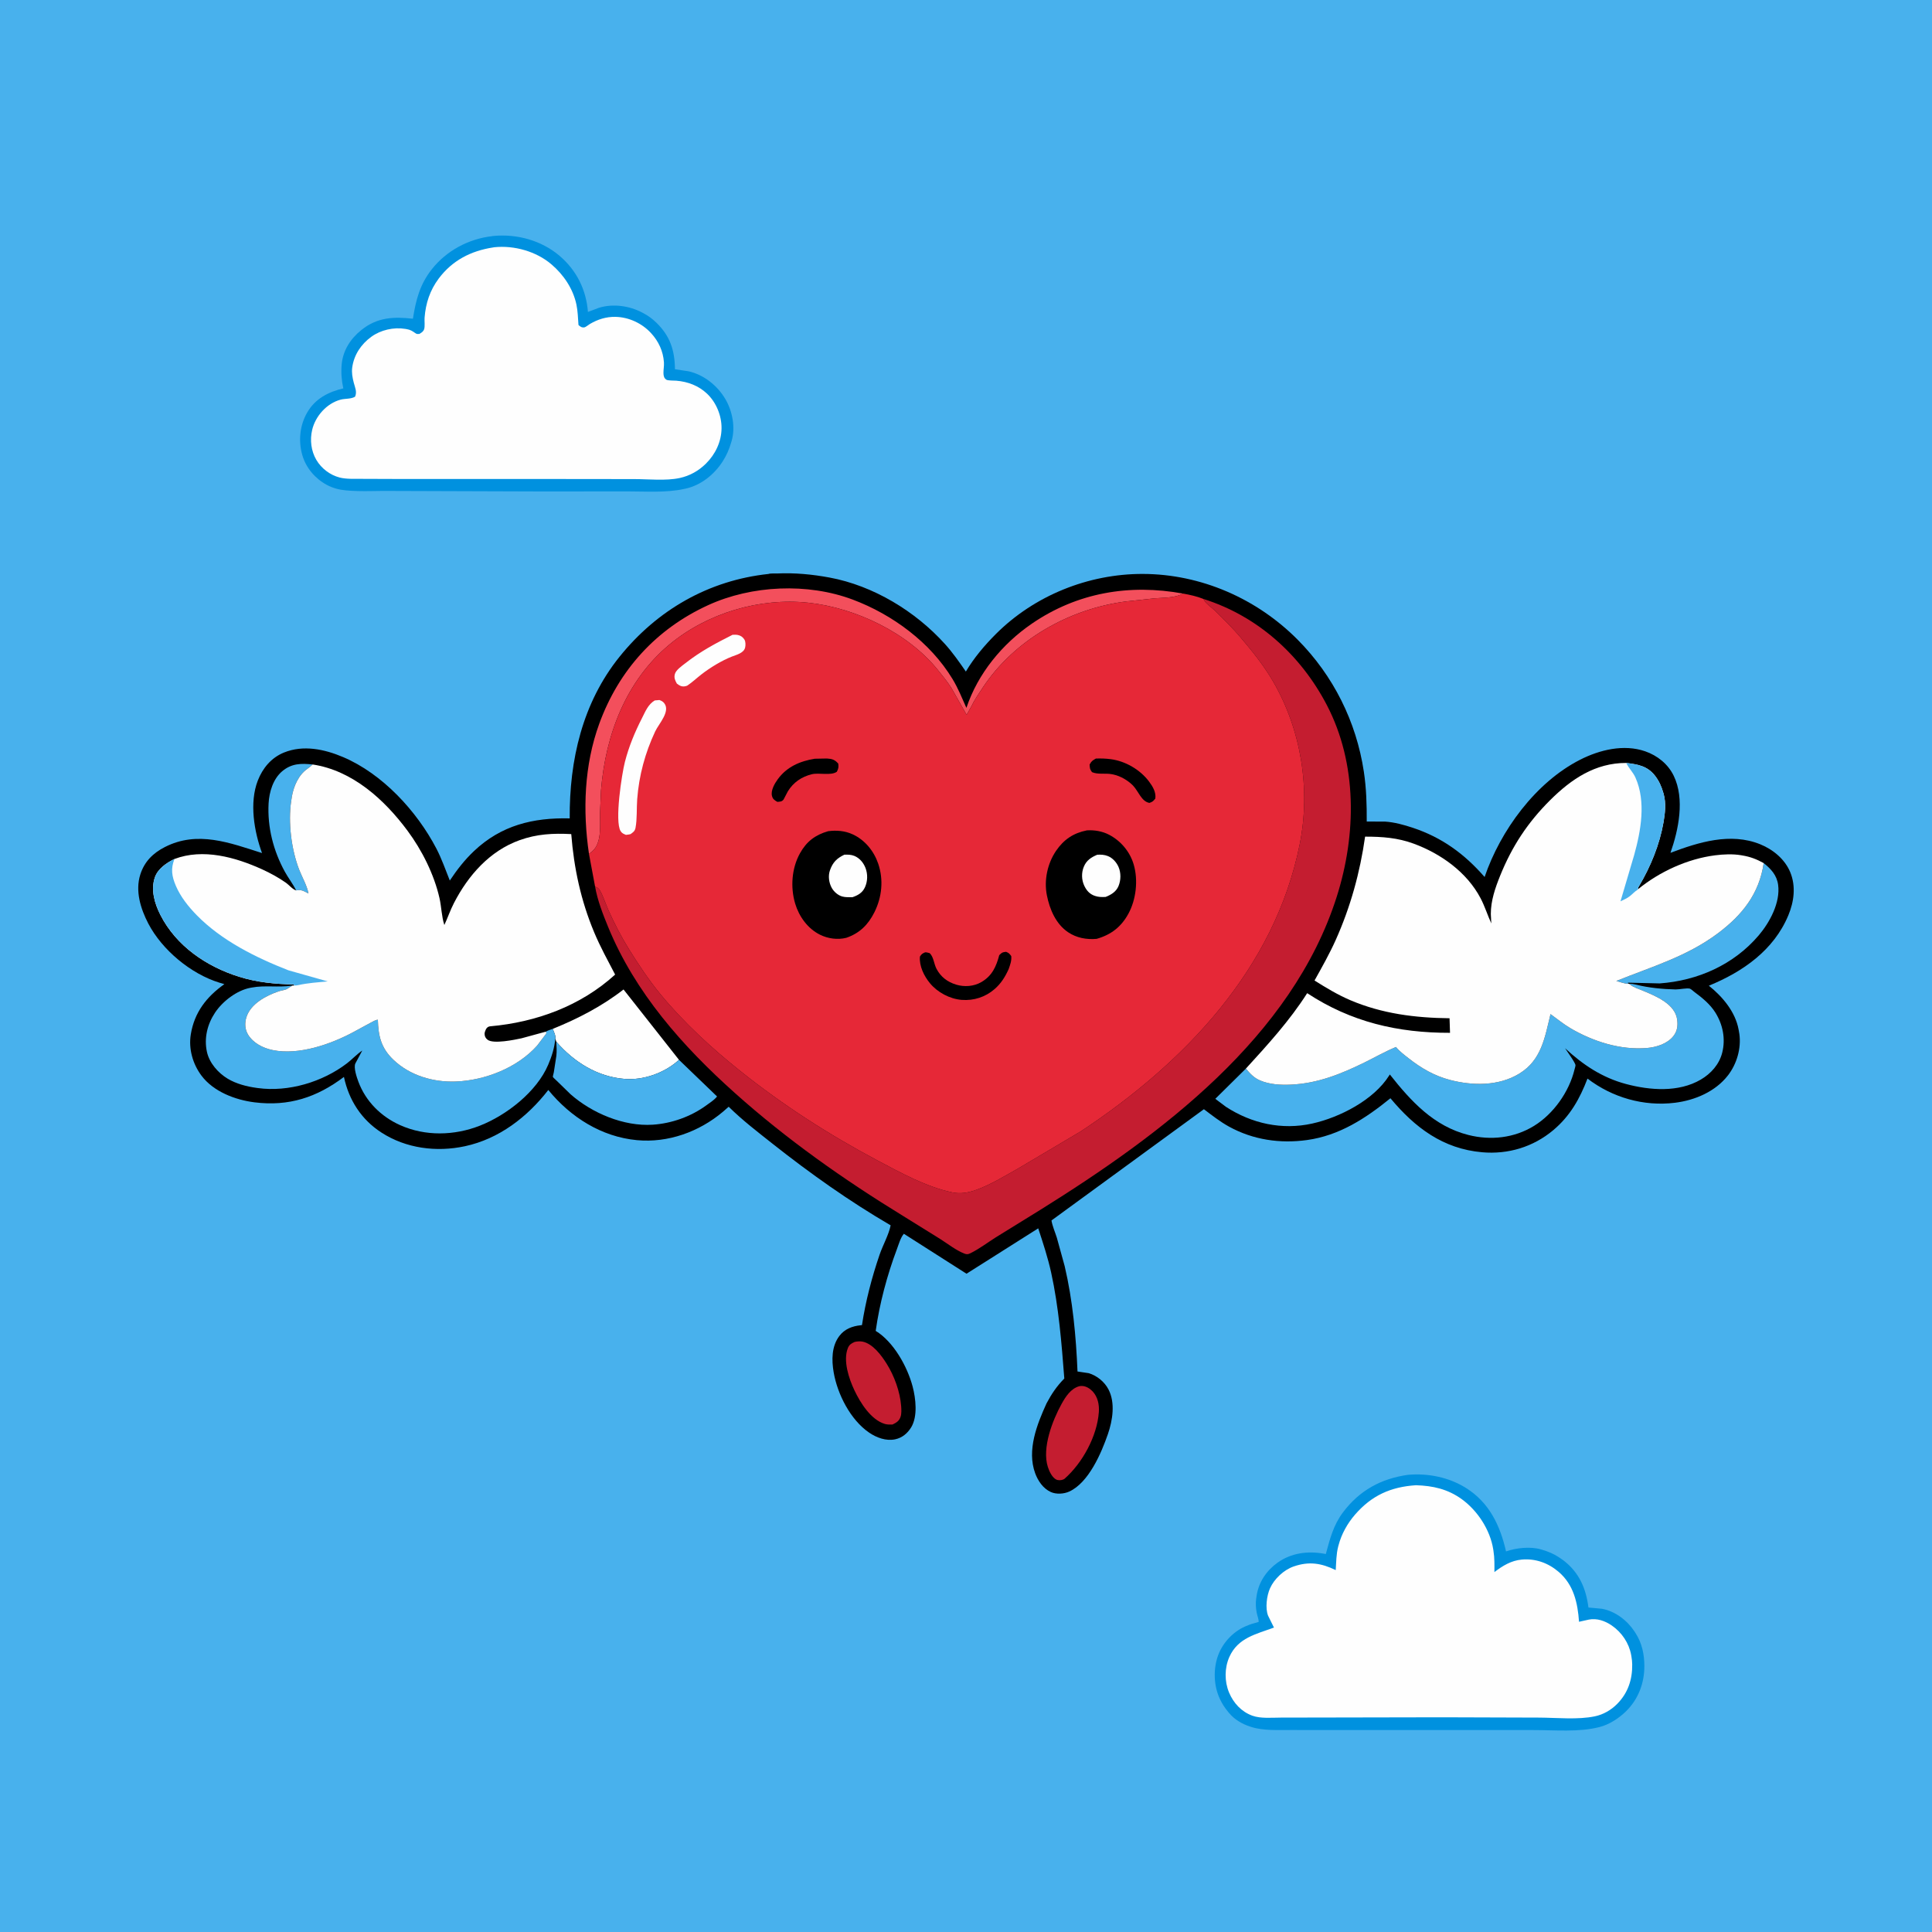
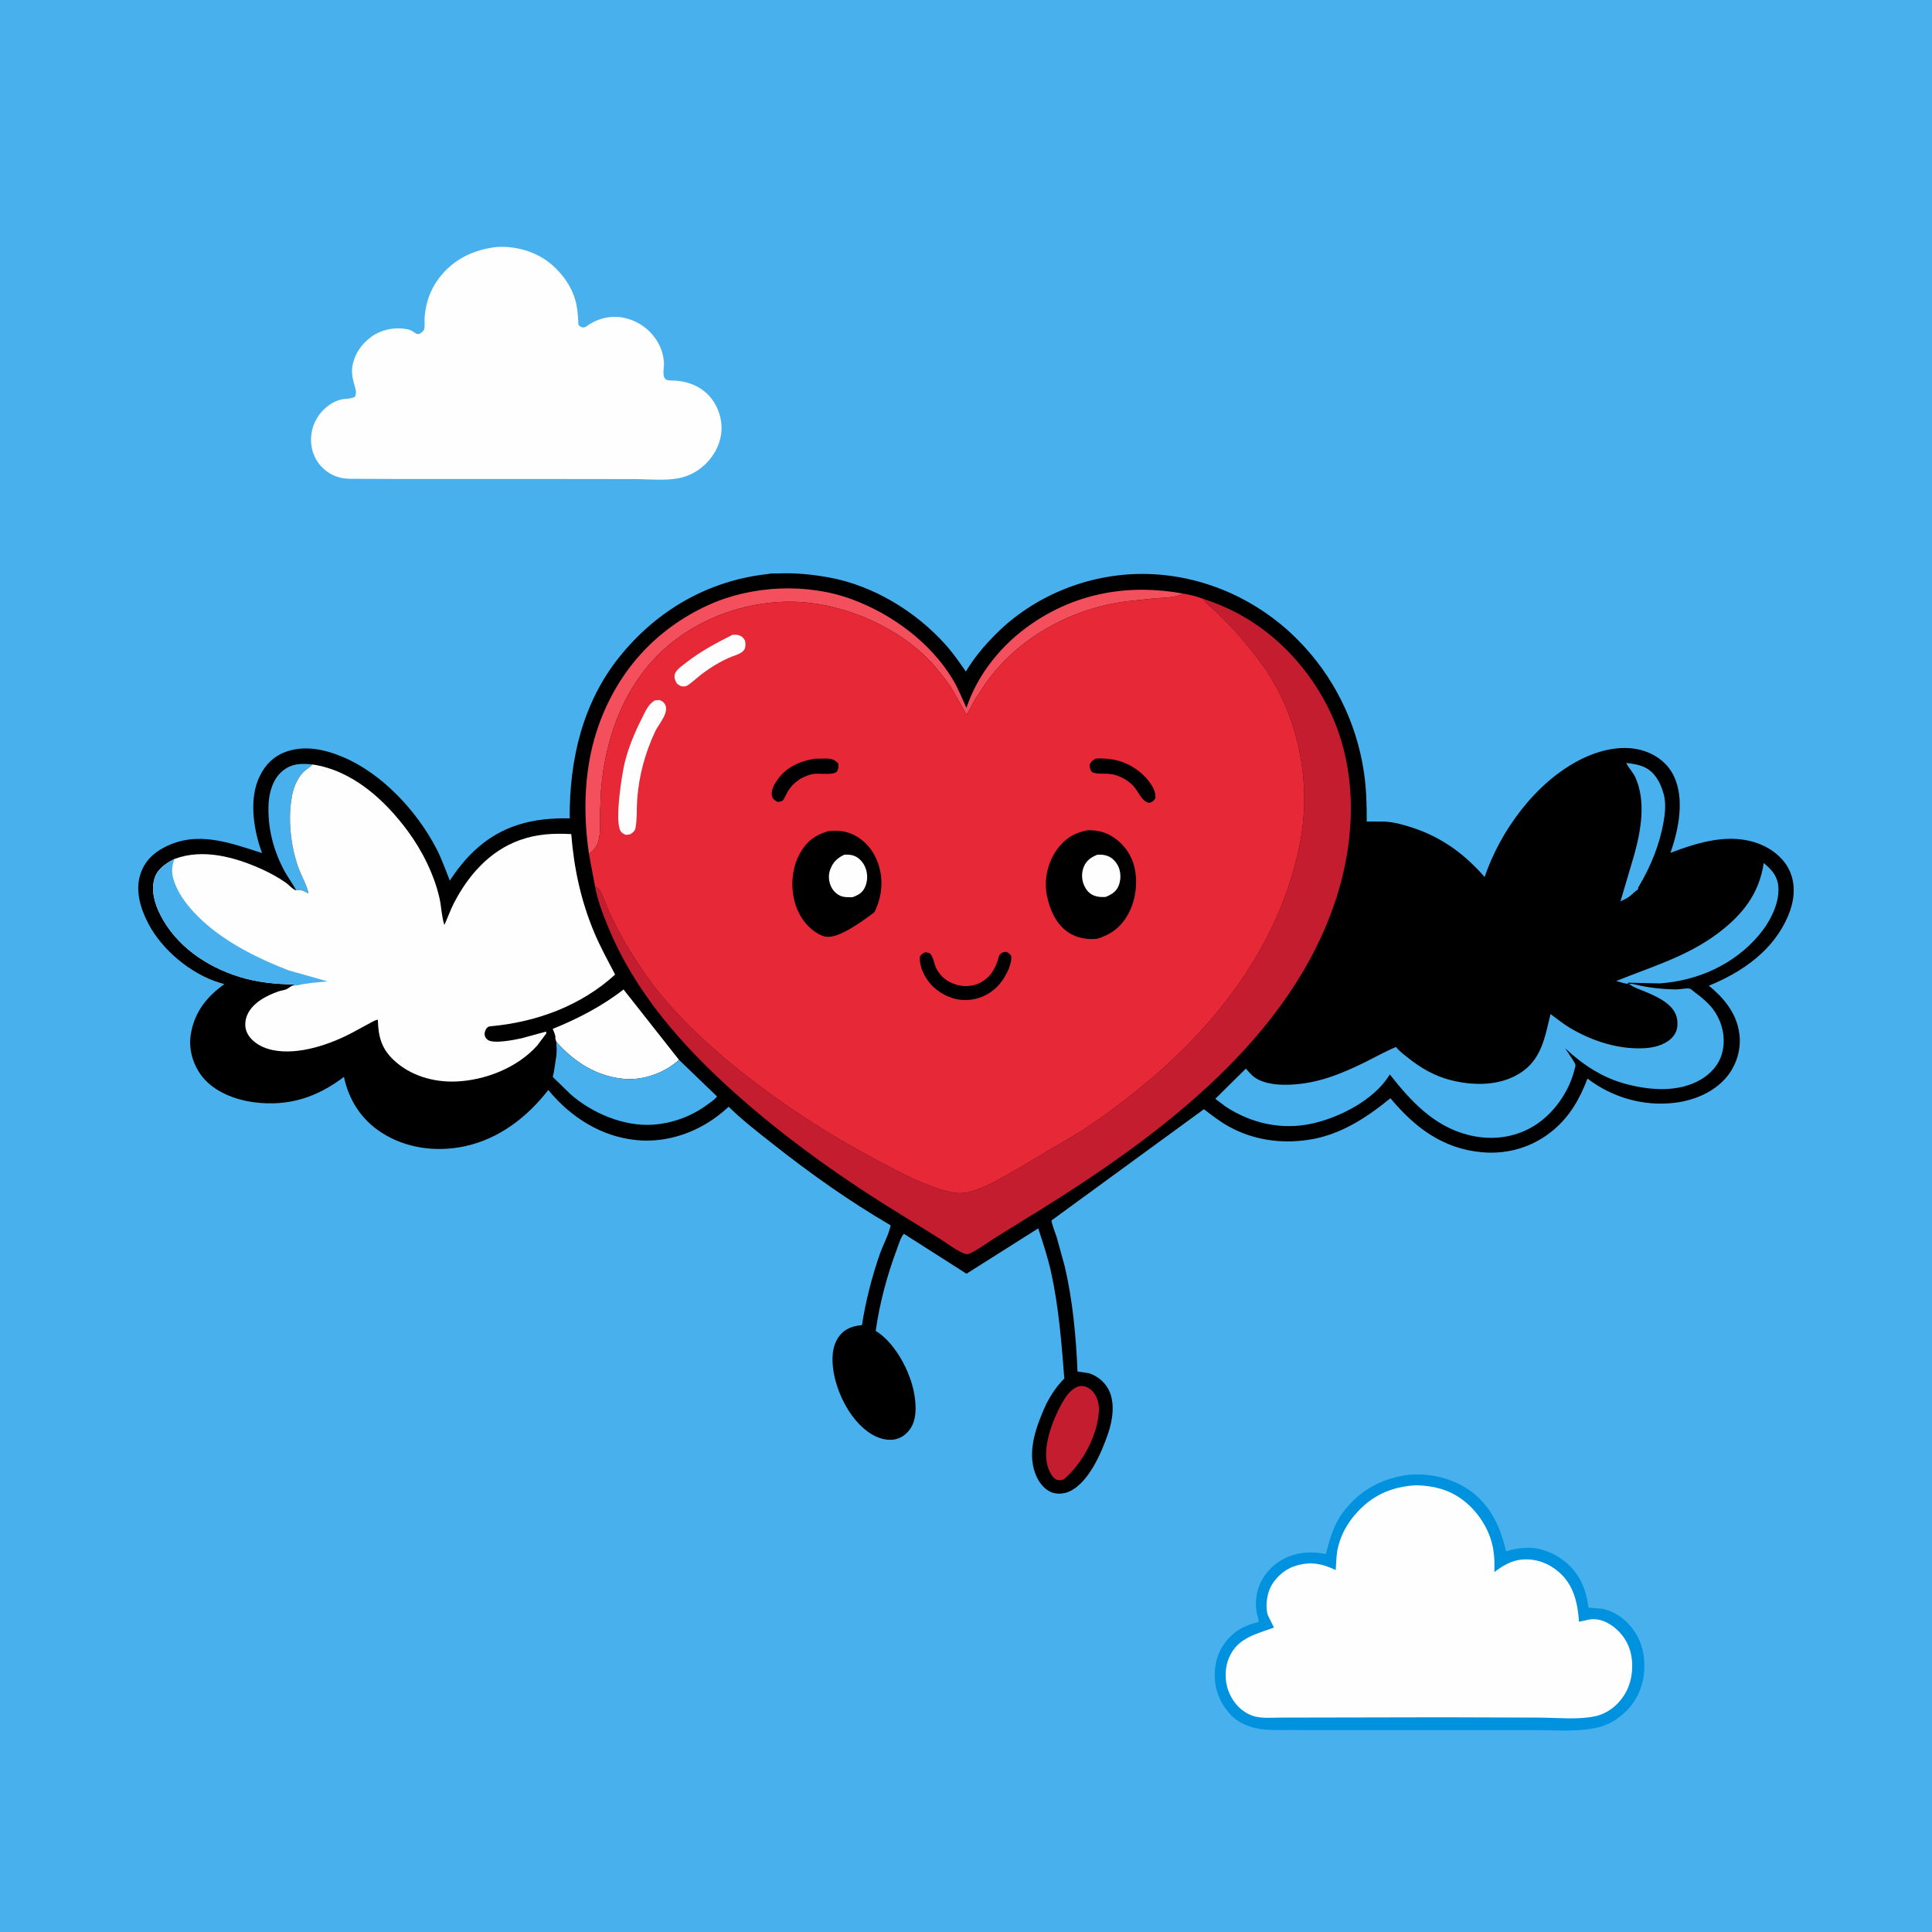
<svg xmlns="http://www.w3.org/2000/svg" version="1.1" style="display: block;" viewBox="0 0 2048 2048" width="1024" height="1024">
  <path transform="translate(0,0)" fill="rgb(72,177,237)" d="M -0 -0 L 2048 0 L 2048 2048 L -0 2048 L -0 -0 z" />
  <path transform="translate(0,0)" fill="rgb(0,145,223)" d="M 1492.72 1563.36 C 1513.99 1561.58 1535.77 1565.89 1554.02 1577.33 C 1578.73 1592.83 1590.21 1617.08 1596.45 1644.55 C 1607.27 1640.8 1622.2 1639.18 1633.28 1642.38 L 1635 1642.9 C 1640.94 1644.66 1646.53 1646.93 1651.77 1650.29 L 1653 1651.09 L 1657.07 1653.9 C 1673.9 1666.73 1681.19 1683.57 1683.81 1704.03 L 1698.15 1705.37 C 1712.39 1708.03 1724.9 1717.68 1732.79 1729.66 L 1733.75 1731.16 C 1740.55 1741.66 1743.08 1753.76 1743.09 1766.15 C 1743.1 1784.11 1736.74 1801.07 1723.88 1813.81 C 1716.24 1821.37 1706.04 1828.06 1695.5 1830.76 C 1673.57 1836.37 1648.16 1833.93 1625.59 1833.94 L 1539.5 1833.94 L 1421.93 1833.94 L 1368.5 1833.88 C 1355.18 1833.83 1339.2 1834.78 1326.41 1830.65 L 1325 1830.18 C 1316.47 1827.42 1308.42 1822.63 1302.66 1815.63 L 1301.64 1814.36 C 1298.04 1810 1295.52 1806.01 1293.11 1800.91 C 1286.45 1786.83 1285.94 1768.89 1291.4 1754.34 C 1296.25 1741.45 1306.87 1729.94 1319.5 1724.32 L 1320.86 1723.73 C 1325.27 1721.79 1329.57 1720.52 1334.22 1719.32 C 1334.3 1716.11 1332.75 1712.7 1332.15 1709.5 C 1331.22 1704.64 1330.93 1699.53 1331.61 1694.63 L 1331.86 1693 L 1332.1 1691.37 C 1334.23 1677.22 1342.52 1664.93 1354.04 1656.64 C 1368.7 1646.09 1386.4 1643.84 1403.89 1647.06 L 1405.42 1647.35 C 1409.82 1631.29 1413.36 1616.84 1423.6 1603.19 C 1441.08 1579.89 1463.96 1567.35 1492.72 1563.36 z" />
  <path transform="translate(0,0)" fill="rgb(254,254,254)" d="M 1500.92 1574.41 C 1518.86 1574.94 1534.61 1578.44 1549.44 1589.12 C 1566.26 1601.24 1579.63 1621.73 1582.88 1642.34 L 1583.13 1644 C 1584.35 1651.49 1584.18 1658.91 1584.13 1666.47 C 1592.77 1659.84 1601.95 1654.22 1613.1 1653.22 C 1627.67 1651.91 1641.2 1656.79 1652.21 1666.22 C 1668.2 1679.92 1672.41 1699.06 1673.84 1719.15 L 1684.2 1716.85 C 1692.76 1715.15 1701.44 1718.19 1708.5 1723.06 C 1719.11 1730.37 1726.76 1741.61 1729.09 1754.3 L 1729.37 1755.94 C 1729.87 1758.75 1730.16 1761.44 1730.2 1764.3 C 1730.45 1780.36 1725.73 1794.64 1714.22 1806.28 C 1707.88 1812.69 1699.6 1817.49 1690.73 1819.35 C 1672.57 1823.18 1650.29 1820.82 1631.62 1820.73 L 1528.75 1820.4 L 1404.56 1820.64 L 1357.93 1820.72 C 1348.45 1820.72 1336.45 1821.96 1327.49 1818.69 C 1315.96 1814.49 1307.54 1805.35 1302.85 1794.15 C 1297.95 1782.46 1297.97 1768.13 1303.14 1756.5 C 1312.27 1736 1331.56 1732.29 1350.45 1725.28 L 1344.23 1712.74 C 1341.04 1704.66 1342.8 1691.52 1346.21 1683.8 C 1350.67 1673.71 1360.87 1664.12 1371.42 1660.49 C 1387.78 1654.85 1400.71 1657.02 1415.93 1664.36 C 1416.44 1656.26 1416.46 1647.54 1418.47 1639.67 L 1418.92 1638 C 1422.02 1626.14 1428.39 1614.76 1436.44 1605.5 C 1454.11 1585.15 1474.34 1576.15 1500.92 1574.41 z" />
-   <path transform="translate(0,0)" fill="rgb(0,145,223)" d="M 521.518 250.361 L 523.032 250.127 C 547.979 247.756 573.922 254.836 593.109 271.151 C 611.17 286.509 621.437 307.176 623.229 330.676 L 635.037 326.228 C 649.948 321.696 666.944 324.114 680.64 331.26 L 682 331.985 C 687.226 334.716 691.516 337.941 695.738 342.024 C 710.352 356.161 715.242 371.34 715.485 391.408 L 730.02 393.606 C 746.307 397.374 760.562 408.799 768.965 423.125 C 776.435 435.86 779.711 453.032 775.579 467.381 L 775.088 469 C 773.008 476.165 770.181 482.695 766.147 489 C 757.2 502.987 743.1 514.414 726.68 517.981 L 725.061 518.321 C 705.966 522.545 683.537 520.842 663.957 520.878 L 579.381 520.976 L 417.682 520.432 C 400.919 520.097 383.317 521.395 366.683 519.826 C 359.435 519.143 352.857 517.445 346.422 513.986 C 334.14 507.384 324.388 496.029 320.494 482.524 C 316.104 467.302 317.768 450.719 325.809 437 C 334.323 422.475 348.107 415.474 363.932 411.688 C 362.087 403.366 361.43 395.061 362.172 386.544 C 363.481 371.528 371.488 359.134 383.02 349.85 C 399.921 336.243 417.299 335.581 437.711 337.856 C 440.866 317.96 444.987 301.67 457.664 285.53 C 473.223 265.722 496.656 253.259 521.518 250.361 z" />
  <path transform="translate(0,0)" fill="rgb(254,254,254)" d="M 522.619 262.321 L 524.033 262.085 C 545.02 259.898 568.48 266.461 584.608 280.262 C 597.459 291.259 607.405 305.971 611 322.674 C 612.509 329.684 612.671 337.345 613.211 344.5 C 615.116 346.252 616.628 347.426 619.5 347.031 C 620.764 346.858 623.981 344.205 625.379 343.389 C 633.72 338.52 642.482 335.737 652.201 335.883 C 666.389 336.096 680.415 342.591 690.044 353.01 C 698.131 361.762 703.005 372.273 703.807 384.164 C 704.065 387.987 703.212 391.723 703.296 395.5 C 703.361 398.379 703.814 400.863 706.447 402.547 C 708.009 403.547 714.909 403.396 716.945 403.559 C 729.077 404.533 740.579 408.875 749.5 417.328 C 759.243 426.56 764.996 440.586 764.865 454 C 764.726 468.237 758.325 481.545 748.336 491.438 C 740.579 499.121 731.174 504.414 720.486 506.718 C 705.852 509.871 687.356 507.86 672.353 507.85 L 576.5 507.742 L 426.235 507.75 L 383.749 507.599 C 376.27 507.511 367.229 508.05 359.999 506.181 C 349.881 503.566 340.721 496.6 335.405 487.605 C 329.745 478.029 328.367 466.35 330.93 455.594 C 334.397 441.042 346.389 427.53 361.07 423.643 C 366.017 422.333 371.99 423.161 376.399 420.5 C 378.666 415.179 376.34 410.885 374.998 405.665 C 373.615 400.286 372.619 395.08 373.383 389.5 C 375.214 376.122 382.804 364.879 393.575 357.027 C 403.561 349.747 417.348 346.616 429.571 348.623 L 431 348.875 C 434.937 349.506 437.066 350.857 440.346 353.185 C 442.007 354.364 442.519 354.015 444.5 354.004 C 446.717 352.689 448.758 351.549 449.63 348.888 C 450.585 345.972 449.819 340.094 450.07 336.796 C 451.234 321.503 455.773 307.736 464.973 295.392 C 479.378 276.065 499.184 265.928 522.619 262.321 z" />
  <path transform="translate(0,0)" fill="rgb(0,0,0)" d="M 814.696 608.411 C 816.705 607.652 821.23 608.028 823.627 607.917 C 842.334 607.05 860.893 608.805 879.284 612.207 C 925.677 620.789 970.419 647.962 1001.8 682.809 C 1009.93 691.838 1016.97 701.893 1023.85 711.883 C 1032.4 697.379 1043.86 683.889 1055.73 672.026 C 1096.57 631.224 1153.78 608.268 1211.38 608.391 C 1273.04 608.523 1332.33 634.499 1375.65 678.182 C 1413.41 716.258 1437.74 764.975 1445.73 818 C 1448.4 835.673 1448.88 853.04 1448.79 870.858 L 1468.2 870.931 C 1477.9 871.512 1488.25 874.37 1497.45 877.417 C 1528.52 887.71 1552.41 905.178 1573.75 929.663 C 1590.46 880.515 1627.81 829.318 1674.98 805.349 C 1695.74 794.798 1721.24 788.595 1743.91 796.4 C 1756.85 800.854 1768.17 809.885 1774.2 822.335 C 1786.12 846.916 1779.35 879.638 1770.76 904.049 C 1800.66 892.719 1834.45 882.256 1865.84 894.943 C 1879.55 900.485 1892.18 910.885 1897.83 924.819 C 1903.86 939.68 1901.73 955.829 1895.69 970.316 C 1880.27 1007.3 1847.45 1030.15 1811.45 1044.88 C 1825.94 1056.45 1839.56 1072.58 1842.98 1091.34 L 1843.27 1093 L 1843.8 1096.06 C 1845.89 1111.25 1841.12 1127.76 1831.78 1139.86 C 1818.43 1157.14 1796.72 1166.36 1775.49 1168.97 C 1742.34 1173.05 1709.13 1163.44 1682.8 1143.35 C 1674.6 1164.81 1664.39 1183.01 1646.51 1198.03 C 1625.27 1215.87 1598.61 1223.87 1571.1 1221.44 C 1529.59 1217.78 1499.86 1195.31 1473.92 1164.19 C 1447.64 1185.55 1419.8 1203.74 1385.5 1208.49 C 1356.88 1212.45 1328.3 1208.29 1302.85 1194.29 C 1293.35 1189.06 1284.82 1182.34 1276.19 1175.81 L 1114.61 1293.74 C 1115.6 1299.79 1118.44 1306.11 1120.29 1312 L 1128.61 1342.19 C 1137.12 1378.39 1140.67 1416.73 1142.2 1453.84 L 1154.04 1455.62 C 1162.8 1458.17 1170.85 1464.79 1175.03 1472.82 C 1182.41 1486.96 1179.45 1505.64 1174.44 1520.14 C 1167.51 1540.23 1154.1 1571.67 1133.47 1581.09 C 1127.77 1583.7 1119.69 1584.22 1113.9 1581.6 C 1105.79 1577.93 1100.26 1569.78 1097.29 1561.63 C 1088.39 1537.22 1099.26 1509.87 1109.35 1487.66 C 1114.87 1477.37 1120.02 1469.64 1128.21 1461.28 C 1125.32 1423.83 1122.34 1385.74 1114.27 1349 C 1110.77 1333.06 1105.64 1317.6 1100.57 1302.1 L 1024.55 1350.2 L 958.141 1307.86 C 954.677 1311.72 952.515 1319.49 950.682 1324.36 C 940.35 1351.87 932.38 1381.7 928.278 1410.79 C 947.27 1422.38 961.837 1448.64 967.425 1469.78 C 970.755 1482.39 972.969 1501.39 965.91 1513 C 962.026 1519.39 956.321 1524.19 948.863 1525.74 C 939.222 1527.74 929.223 1524.02 921.355 1518.66 C 901.563 1505.19 887.716 1477.92 883.725 1454.74 C 881.49 1441.75 881.44 1427.14 889.77 1416.15 C 895.371 1408.77 903.426 1405.76 912.347 1404.82 L 913.723 1404.68 C 917.616 1379.21 924.126 1354.22 932.455 1329.86 C 935.822 1320.01 942.166 1308.86 944.118 1298.89 C 900.454 1273.48 858.537 1243.73 818.932 1212.39 C 802.93 1199.73 786.987 1187.54 772.437 1173.19 L 766.241 1178.6 C 741.034 1199.82 708.113 1211.69 675.188 1208.61 C 637.517 1205.09 604.839 1184.27 581.23 1155.43 C 558.847 1184.23 529.019 1207.27 492.817 1215.05 C 462.68 1221.53 430.352 1217.43 404.239 1200.49 C 383.027 1186.73 369.803 1166.14 364.589 1141.58 C 335.853 1163.27 306.105 1173.07 269.721 1168.51 C 249.283 1165.94 226.281 1157.18 213.568 1140.22 C 204.326 1127.89 199.774 1111.82 202.249 1096.53 C 206.024 1073.21 218.881 1056.67 237.841 1043.24 L 232.55 1041.66 C 202.332 1032.39 171.795 1006.98 157.208 979 C 149.024 963.301 143.176 944.469 148.747 926.971 C 153.091 913.328 162.145 904.366 174.703 897.936 C 209.376 880.183 243.581 893.403 277.76 904.276 C 269.376 881.393 264.183 850.892 273.272 827.469 C 278.405 814.241 287.588 803.196 300.927 797.758 C 321.487 789.375 343.985 794.167 363.703 802.543 C 405.354 820.235 441.845 859.726 462.556 899.468 C 468.257 910.407 472.221 921.987 476.814 933.401 C 484.512 921.902 492.352 911.711 502.483 902.131 C 531.307 874.871 565.017 866.617 603.918 867.522 C 603.495 805.856 617.34 745.127 656.741 696.172 C 696.651 646.585 751.221 615.168 814.696 608.411 z" />
  <path transform="translate(0,0)" fill="rgb(72,177,237)" d="M 313.907 943.857 C 310.565 937.048 305.627 930.755 301.943 924.045 C 289.816 901.959 283.37 876.927 284.717 851.691 C 285.367 839.531 289.513 825.687 299.111 817.577 C 309.042 809.186 319.212 809.062 331.419 810.378 C 329.577 812.108 327.811 813.621 325.728 815.054 C 316.456 821.436 311.227 833.654 309.392 844.438 L 308.936 847.5 L 308.669 849.16 C 305.269 871.637 308.848 900.581 317.141 921.887 C 320.247 929.865 325.465 938.775 327 947.104 C 322.164 944.685 319.418 942.652 313.907 943.857 z" />
-   <path transform="translate(0,0)" fill="rgb(196,29,48)" d="M 905.992 1422.5 C 908.589 1421.91 911.713 1421.66 914.334 1422.18 C 925.225 1424.35 934.312 1436.72 939.913 1445.65 C 947.968 1458.49 954.137 1475.37 955.261 1490.56 C 955.505 1493.86 955.763 1498.52 954.698 1501.71 C 953.137 1506.37 950.326 1507.99 946.081 1510.06 C 943.368 1510.12 940.544 1510.21 937.92 1509.42 C 923.168 1504.98 911.937 1486.95 905.713 1473.77 C 899.922 1461.51 893.441 1442.32 898.795 1429 C 900.267 1425.34 902.509 1424.05 905.992 1422.5 z" />
  <path transform="translate(0,0)" fill="rgb(196,29,48)" d="M 1143.86 1469.5 C 1145.27 1469.23 1145.38 1469.15 1147.01 1469.19 C 1151.26 1469.31 1155.37 1471.91 1158.2 1474.91 C 1163.7 1480.74 1165.38 1489.05 1164.83 1496.82 C 1163.02 1522.46 1147.36 1551.05 1128.25 1567.74 L 1127.16 1568.3 C 1124.92 1569.23 1121.8 1569.47 1119.61 1568.35 C 1115.16 1566.09 1112.19 1559.47 1110.76 1554.99 C 1104.33 1534.92 1115.67 1505.66 1125.39 1488.09 C 1129.6 1480.49 1135.1 1472.05 1143.86 1469.5 z" />
  <path transform="translate(0,0)" fill="rgb(72,177,237)" d="M 1869.6 914.911 C 1877.29 921.093 1883.51 927.693 1884.89 938 C 1887.39 956.64 1876.07 977.712 1864.33 991.513 C 1837.83 1022.67 1799.7 1039.54 1759.33 1042.46 L 1725.66 1041.67 L 1725.88 1042.78 C 1722.17 1042.95 1717.03 1040.79 1713.37 1039.86 C 1750.73 1024.8 1788.13 1013.99 1820.98 989.394 C 1846.79 970.072 1864.84 947.531 1869.6 914.911 z" />
  <path transform="translate(0,0)" fill="rgb(254,254,254)" d="M 585.892 1090.66 C 612.429 1079.96 638.32 1066.56 660.976 1048.89 L 719.751 1123.46 L 718.467 1124.6 C 703.676 1137.53 682.007 1145.24 662.249 1143.7 C 633.142 1141.42 608.45 1125.82 589.666 1104.19 L 588.649 1100.92 C 589.332 1098.08 586.969 1093.3 585.892 1090.66 z" />
  <path transform="translate(0,0)" fill="rgb(72,177,237)" d="M 589.666 1104.19 C 608.45 1125.82 633.142 1141.42 662.249 1143.7 C 682.007 1145.24 703.676 1137.53 718.467 1124.6 L 719.751 1123.46 L 760.08 1162.28 L 759.569 1162.97 C 756.775 1166.26 752.242 1169.16 748.749 1171.7 C 732.349 1183.66 712.11 1190.9 691.877 1192.23 C 661.196 1194.23 627.509 1179.97 604.764 1159.91 L 590.127 1145.65 C 589.46 1144.98 586.266 1142.18 586.043 1141.52 C 585.925 1141.17 586.933 1137.33 587.063 1136.7 L 589.753 1119.33 C 590.33 1114.29 589.969 1109.23 589.666 1104.19 z" />
  <path transform="translate(0,0)" fill="rgb(243,79,92)" d="M 624.33 905.138 C 617.596 859.201 619.229 811.092 635.229 767.191 C 655.923 710.409 695.431 666.79 750.633 641.499 C 796.87 620.315 856.165 617.647 903.99 635.612 C 946.037 651.408 986.308 681.074 1009.79 719.918 C 1015.64 729.597 1019.82 740.08 1024.43 750.378 C 1036.54 714.07 1062.34 682.65 1093.8 661.109 C 1142.1 628.033 1197.35 618.827 1254.19 629.228 C 1245.51 633.908 1233.59 633.458 1223.92 634.271 L 1193.47 637.554 C 1133.6 645.379 1075.51 678.087 1041.97 728.583 C 1037.6 735.151 1032.92 741.859 1029.57 749.003 L 1024.64 757.703 L 1008.65 729.5 C 1004.38 722.762 999.309 716.565 994.314 710.364 C 962.435 670.783 907.047 644.315 856.897 638.908 C 805.31 633.347 749.744 649.876 709.767 683.129 C 663.499 721.614 641.882 778.983 637.111 837.691 L 636.026 862.571 C 635.952 874.858 638.121 893.722 627.683 902.584 L 624.33 905.138 z" />
-   <path transform="translate(0,0)" fill="rgb(72,177,237)" d="M 588.649 1100.92 C 587.73 1110.96 585.038 1119.4 581.116 1128.65 C 568.986 1157.26 537.114 1182.11 508.689 1193.27 C 481.656 1203.88 450.781 1204.67 424.108 1192.68 C 403.891 1183.59 387.717 1167.59 379.914 1146.66 C 378.265 1142.23 374.556 1131.51 376.745 1127.22 L 384.032 1113.62 C 378.245 1117.46 373.332 1122.93 367.783 1127.18 C 341.953 1146.95 305.779 1157.82 273.336 1153.39 L 271.5 1153.13 C 261.265 1151.7 250.346 1148.85 241.403 1143.49 C 231.234 1137.38 221.935 1126.84 219.356 1115.04 C 216.159 1100.42 219.802 1085.65 228.018 1073.35 C 236.042 1061.34 251.005 1049.85 265.358 1047.12 L 267 1046.83 C 280.649 1044.25 295.004 1046.92 308.862 1044.89 L 309.912 1044.72 L 305.5 1047.51 L 304.536 1048.18 C 302.05 1049.64 298.239 1049.88 295.448 1050.83 C 282.077 1055.4 265.589 1064.02 261.141 1078.5 C 259.247 1084.66 259.595 1091.32 263.036 1096.87 C 268.604 1105.84 278.808 1110.98 288.875 1113.08 C 316.766 1118.92 351.25 1106.78 375.544 1093.54 L 393.331 1083.89 C 395.513 1082.83 398.11 1081.08 400.547 1080.98 C 401.008 1098.18 403.984 1110.92 416.93 1123.32 C 434.498 1140.14 459.201 1147.35 483.112 1146.45 C 514.16 1145.27 548.344 1131.92 569.359 1108.42 L 579.123 1095.5 C 579.053 1094.84 579.014 1094.17 578.829 1093.54 C 580.132 1092.44 584.175 1091.35 585.892 1090.66 C 586.969 1093.3 589.332 1098.08 588.649 1100.92 z" />
  <path transform="translate(0,0)" fill="rgb(72,177,237)" d="M 1726.81 1042.82 C 1729.6 1042.87 1731.83 1043.14 1734.55 1043.83 C 1747.34 1047.08 1762.99 1048.59 1776.21 1048.85 C 1779.84 1048.92 1788.35 1047.14 1791.3 1048.01 C 1792.56 1048.38 1794.85 1050.59 1796 1051.44 C 1804.28 1057.56 1812.86 1064.55 1818.37 1073.38 C 1826.31 1086.12 1829.32 1101.14 1825.64 1115.81 C 1822.54 1128.2 1813.76 1138.06 1802.91 1144.41 C 1779.36 1158.2 1749.07 1155.86 1723.67 1149.1 C 1698.41 1142.38 1677.99 1128.76 1659.01 1111.14 C 1660.81 1114.07 1670.14 1126.66 1670.07 1129.23 C 1670.04 1130.58 1669.39 1132.34 1669.06 1133.69 C 1663.39 1157.29 1646.77 1180.84 1626.05 1193.54 C 1605.08 1206.39 1580.25 1209.11 1556.57 1203.13 C 1520.02 1193.91 1495.77 1167.5 1473.27 1138.97 L 1472.49 1140.22 C 1456.19 1166.06 1420.12 1184.55 1391 1191.01 C 1359.01 1198.11 1326.93 1191.08 1299.57 1173.29 L 1288.27 1164.8 L 1320.69 1132.76 C 1325.11 1138.01 1329.2 1142.52 1335.64 1145.28 C 1345.74 1149.62 1357.49 1150.25 1368.35 1149.76 C 1396.6 1148.48 1421.04 1138.7 1446.1 1126.41 C 1457.39 1120.87 1468.15 1114.71 1479.79 1109.85 C 1483.33 1114.32 1488.73 1118.31 1493.2 1121.84 C 1506.41 1132.27 1520.62 1140.49 1537.05 1144.77 C 1561.06 1151.02 1588.71 1151.41 1610.48 1138.11 C 1634.15 1123.64 1637.6 1099.62 1643.62 1074.97 C 1650.48 1079.91 1657.28 1085.55 1664.56 1089.84 C 1688.55 1104.01 1717.62 1113.25 1745.64 1110.94 C 1755.71 1110.11 1767.42 1106.53 1773.9 1098.25 C 1777.99 1093.03 1778.71 1087.37 1777.88 1080.94 C 1775.78 1064.49 1755.9 1056.16 1742.28 1050.5 C 1737.13 1048.36 1731.99 1046.92 1727.55 1043.42 L 1726.81 1042.82 z" />
  <path transform="translate(0,0)" fill="rgb(196,29,48)" d="M 1275.65 634.901 C 1333 652.981 1378.71 694.173 1406.41 747.205 C 1439.03 809.645 1437.94 884.702 1416.99 950.587 C 1369.61 1099.59 1230.43 1202.88 1103.16 1282.25 L 1055.64 1311.6 C 1046.84 1317.15 1037.99 1323.93 1028.67 1328.49 C 1026.23 1329.68 1024.83 1329.85 1022.35 1328.89 C 1013.63 1325.53 1004.81 1318.59 996.9 1313.54 L 957.485 1289.06 C 894.37 1250.37 834.079 1207.92 778.862 1158.5 C 723.513 1108.96 673.385 1052.41 644.778 982.94 C 639.151 969.275 633.306 954.297 630.787 939.685 C 632.482 940.574 634.4 941.353 635.445 943.057 C 639.357 949.435 641.859 957.939 644.988 964.89 C 651.308 978.929 658.446 992.866 666.577 1005.95 C 676.911 1022.58 687.828 1039.02 700.29 1054.15 C 724.983 1084.11 754.424 1111.12 784.714 1135.3 C 830.167 1171.59 878.655 1202.78 930 1230.05 C 954.649 1243.14 981.861 1258.13 1009.3 1263.94 C 1018.18 1265.82 1026.25 1264.34 1034.72 1261.34 C 1049.51 1256.11 1064.54 1246.9 1078.25 1239.24 L 1145.84 1199.19 C 1255 1127.03 1351.32 1027.31 1377.79 894.78 C 1389.43 836.521 1379.35 773.724 1349.54 722.375 C 1339.82 705.637 1327.63 690.482 1315.13 675.771 C 1306.71 665.857 1297.37 656.603 1288.08 647.498 C 1284.6 644.085 1278.94 640.509 1276.55 636.513 L 1275.65 634.901 z" />
  <path transform="translate(0,0)" fill="rgb(254,254,254)" d="M 331.419 810.378 C 373.573 816.753 407.455 847.522 432.028 880.659 C 447.304 901.258 460.17 926.868 465.868 952 C 467.929 961.091 468.158 971.956 471.031 980.544 C 474.595 972.853 477.336 964.749 481.222 957.222 C 496.377 927.862 519.132 901.968 550.818 890.605 C 569.149 884.031 586.246 883.176 605.549 884.177 C 608.418 920.468 615.747 954.602 629.859 988.335 C 636.368 1003.89 644.303 1018.18 652.058 1033.1 C 615.565 1066.36 568.37 1083.6 519.717 1087.92 C 516.516 1088.21 515.091 1090.49 514.133 1093.49 C 513.977 1093.98 513.688 1094.97 513.682 1095.5 C 513.649 1098.43 514.556 1100.43 516.919 1102.22 C 523.068 1106.87 545.296 1102.26 552.892 1100.62 L 578.829 1093.54 C 579.014 1094.17 579.053 1094.84 579.123 1095.5 L 569.359 1108.42 C 548.344 1131.92 514.16 1145.27 483.112 1146.45 C 459.201 1147.35 434.498 1140.14 416.93 1123.32 C 403.984 1110.92 401.008 1098.18 400.547 1080.98 C 398.11 1081.08 395.513 1082.83 393.331 1083.89 L 375.544 1093.54 C 351.25 1106.78 316.766 1118.92 288.875 1113.08 C 278.808 1110.98 268.604 1105.84 263.036 1096.87 C 259.595 1091.32 259.247 1084.66 261.141 1078.5 C 265.589 1064.02 282.077 1055.4 295.448 1050.83 C 298.239 1049.88 302.05 1049.64 304.536 1048.18 L 305.5 1047.51 L 309.912 1044.72 L 311.811 1044.68 L 311.497 1043.55 C 291.903 1043.2 272.394 1041.32 253.611 1035.45 C 218.941 1024.61 186.958 1002.96 170.091 969.977 C 163.939 957.948 159.582 943.288 164.182 930 C 167.349 920.851 176.663 914.549 184.967 910.543 C 215.313 899.096 249.526 908.646 277.927 921.563 C 286.453 925.44 295.481 930.37 303.13 935.771 C 306.295 938.006 310.342 942.971 313.907 943.857 C 319.418 942.652 322.164 944.685 327 947.104 C 325.465 938.775 320.247 929.865 317.141 921.887 C 308.848 900.581 305.269 871.637 308.669 849.16 L 308.936 847.5 L 309.392 844.438 C 311.227 833.654 316.456 821.436 325.728 815.054 C 327.811 813.621 329.577 812.108 331.419 810.378 z" />
  <path transform="translate(0,0)" fill="rgb(72,177,237)" d="M 311.811 1044.68 L 311.497 1043.55 C 291.903 1043.2 272.394 1041.32 253.611 1035.45 C 218.941 1024.61 186.958 1002.96 170.091 969.977 C 163.939 957.948 159.582 943.288 164.182 930 C 167.349 920.851 176.663 914.549 184.967 910.543 C 180.803 920.937 182.133 928.962 186.426 939.031 C 191.371 950.63 199.785 961.19 208.555 970.141 C 234.92 997.051 270.94 1014.95 305.7 1028.55 L 347.439 1040.35 C 336.892 1041.3 326.207 1041.99 315.856 1044.32 C 314.457 1044.64 313.237 1044.68 311.811 1044.68 z" />
-   <path transform="translate(0,0)" fill="rgb(254,254,254)" d="M 1320.69 1132.76 C 1343.93 1107.32 1367.1 1081.95 1385.66 1052.8 C 1432.23 1083.4 1481.7 1094.96 1537.08 1094.83 L 1536.58 1079.4 C 1500.26 1078.98 1465.21 1074.63 1431.43 1060.26 C 1418.04 1054.56 1405.75 1047.1 1393.46 1039.38 C 1401.3 1025.29 1409.35 1011.1 1415.94 996.371 C 1431.62 961.338 1441.68 924.836 1447.06 886.875 C 1465.15 886.873 1481.53 888.018 1498.65 894.336 C 1527.41 904.948 1555 924.588 1569.5 952.232 C 1573.98 960.773 1576.83 970.084 1580.85 978.858 L 1580.33 969 C 1580.28 954.803 1585 941.192 1590.26 928.188 C 1602.9 896.986 1619.32 872.007 1643.18 848.231 C 1665.74 825.764 1691.07 808.692 1723.89 808.747 C 1736.26 810.321 1746.28 811.892 1754.47 822.439 C 1758.69 827.879 1761.32 833.893 1763.19 840.5 L 1763.64 842.075 C 1766.17 851.392 1765.06 862.028 1763.43 871.418 C 1759.22 895.521 1749.83 918.341 1737.44 939.336 L 1736.84 940.343 C 1736.23 941.457 1736.44 941.117 1736.39 942.635 C 1759.13 924.005 1788.83 910.413 1818 906.676 C 1826.77 905.552 1836.75 905.099 1845.5 906.555 L 1847 906.822 C 1855.53 908.22 1862.08 910.814 1869.6 914.911 C 1864.84 947.531 1846.79 970.072 1820.98 989.394 C 1788.13 1013.99 1750.73 1024.8 1713.37 1039.86 C 1717.03 1040.79 1722.17 1042.95 1725.88 1042.78 L 1726.81 1042.82 L 1727.55 1043.42 C 1731.99 1046.92 1737.13 1048.36 1742.28 1050.5 C 1755.9 1056.16 1775.78 1064.49 1777.88 1080.94 C 1778.71 1087.37 1777.99 1093.03 1773.9 1098.25 C 1767.42 1106.53 1755.71 1110.11 1745.64 1110.94 C 1717.62 1113.25 1688.55 1104.01 1664.56 1089.84 C 1657.28 1085.55 1650.48 1079.91 1643.62 1074.97 C 1637.6 1099.62 1634.15 1123.64 1610.48 1138.11 C 1588.71 1151.41 1561.06 1151.02 1537.05 1144.77 C 1520.62 1140.49 1506.41 1132.27 1493.2 1121.84 C 1488.73 1118.31 1483.33 1114.32 1479.79 1109.85 C 1468.15 1114.71 1457.39 1120.87 1446.1 1126.41 C 1421.04 1138.7 1396.6 1148.48 1368.35 1149.76 C 1357.49 1150.25 1345.74 1149.62 1335.64 1145.28 C 1329.2 1142.52 1325.11 1138.01 1320.69 1132.76 z" />
  <path transform="translate(0,0)" fill="rgb(72,177,237)" d="M 1723.89 808.747 C 1736.26 810.321 1746.28 811.892 1754.47 822.439 C 1758.69 827.879 1761.32 833.893 1763.19 840.5 L 1763.64 842.075 C 1766.17 851.392 1765.06 862.028 1763.43 871.418 C 1759.22 895.521 1749.83 918.341 1737.44 939.336 L 1736.84 940.343 C 1736.23 941.457 1736.44 941.117 1736.39 942.635 L 1736.25 942.948 C 1733 944.869 1730.56 947.73 1727.6 950.038 C 1724.69 952.303 1721.1 953.871 1717.78 955.442 L 1732.25 906.482 C 1739.43 880.732 1745.04 849.651 1733.61 824.186 C 1731.2 818.815 1727.25 815.101 1724.58 810.098 L 1723.89 808.747 z" />
  <path transform="translate(0,0)" fill="rgb(230,40,55)" d="M 1254.19 629.228 C 1261.49 630.552 1268.76 632.122 1275.65 634.901 L 1276.55 636.513 C 1278.94 640.509 1284.6 644.085 1288.08 647.498 C 1297.37 656.603 1306.71 665.857 1315.13 675.771 C 1327.63 690.482 1339.82 705.637 1349.54 722.375 C 1379.35 773.724 1389.43 836.521 1377.79 894.78 C 1351.32 1027.31 1255 1127.03 1145.84 1199.19 L 1078.25 1239.24 C 1064.54 1246.9 1049.51 1256.11 1034.72 1261.34 C 1026.25 1264.34 1018.18 1265.82 1009.3 1263.94 C 981.861 1258.13 954.649 1243.14 930 1230.05 C 878.655 1202.78 830.167 1171.59 784.714 1135.3 C 754.424 1111.12 724.983 1084.11 700.29 1054.15 C 687.828 1039.02 676.911 1022.58 666.577 1005.95 C 658.446 992.866 651.308 978.929 644.988 964.89 C 641.859 957.939 639.357 949.435 635.445 943.057 C 634.4 941.353 632.482 940.574 630.787 939.685 L 624.33 905.138 L 627.683 902.584 C 638.121 893.722 635.952 874.858 636.026 862.571 L 637.111 837.691 C 641.882 778.983 663.499 721.614 709.767 683.129 C 749.744 649.876 805.31 633.347 856.897 638.908 C 907.047 644.315 962.435 670.783 994.314 710.364 C 999.309 716.565 1004.38 722.762 1008.65 729.5 L 1024.64 757.703 L 1029.57 749.003 C 1032.92 741.859 1037.6 735.151 1041.97 728.583 C 1075.51 678.087 1133.6 645.379 1193.47 637.554 L 1223.92 634.271 C 1233.59 633.458 1245.51 633.908 1254.19 629.228 z" />
  <path transform="translate(0,0)" fill="rgb(0,0,0)" d="M 1161.66 804.1 C 1166.99 803.887 1172.15 804.071 1177.44 804.759 C 1193.03 806.783 1208.61 815.894 1218.05 828.472 C 1221.95 833.679 1225.63 839.841 1224.69 846.5 C 1222.41 849.297 1222.04 849.817 1218.5 851.112 C 1210.09 849.834 1206.72 838.627 1201.12 832.815 C 1195.8 827.308 1187.84 822.675 1180.36 821.049 L 1179 820.776 C 1172.04 819.284 1163.91 821.331 1157.57 818.5 C 1155.18 815.273 1155.33 814.379 1155.02 810.5 C 1157.1 806.617 1158.01 806.281 1161.66 804.1 z" />
  <path transform="translate(0,0)" fill="rgb(0,0,0)" d="M 863.62 804.294 L 876.53 804.046 C 882.161 804.372 884.828 805.291 888.572 809.406 C 889.105 813.142 888.823 814.7 887.098 818.069 C 880.916 822.542 868.219 818.836 860.53 820.733 C 849.722 823.4 841.025 829.327 835.175 838.824 L 830.632 847.5 C 828.76 849.926 826.846 849.767 824 850.002 C 820.966 848.234 819.095 847.076 818.273 843.479 C 816.979 837.818 821.173 830.528 824.434 826.063 C 834.081 812.859 847.861 806.883 863.62 804.294 z" />
  <path transform="translate(0,0)" fill="rgb(254,254,254)" d="M 776.531 672.914 C 778.376 672.856 780.255 672.737 782.08 673.097 C 785.222 673.718 787.488 675.341 789.158 678.059 C 790.475 680.201 790.441 684.204 789.838 686.567 C 788.391 692.236 780.76 694.103 776 695.944 C 765.155 700.138 752.677 707.772 743.5 714.913 C 738.405 718.878 733.893 723.19 728.5 726.805 C 727.219 727.255 726.988 727.4 725.5 727.589 C 722.221 728.004 719.941 726.546 717.5 724.628 C 715.608 721.225 714.324 718.542 715.372 714.582 C 716.524 710.225 722.675 706.056 726.122 703.342 C 742.284 690.615 758.206 682.141 776.531 672.914 z" />
  <path transform="translate(0,0)" fill="rgb(0,0,0)" d="M 980.676 1009.5 C 982.414 1009.44 983.831 1009.94 985.5 1010.38 C 989.717 1014.32 989.98 1021.79 992.72 1026.97 C 997.281 1035.6 1004.37 1040.96 1013.6 1043.76 C 1022.35 1046.42 1032.32 1045.67 1040.26 1041.06 C 1051.69 1034.43 1056 1024.69 1059.25 1012.5 C 1062.22 1009.61 1062.4 1009.43 1066.5 1008.96 C 1069.66 1010.27 1070 1010.87 1071.98 1013.5 C 1072.41 1018.6 1070.9 1022.43 1069.27 1027.16 C 1065.58 1035.38 1061.24 1042.41 1054.39 1048.4 C 1044.63 1056.92 1032.3 1060.91 1019.41 1059.91 C 1006.87 1058.94 993.806 1051.98 985.8 1042.27 C 979.486 1034.62 974.273 1024.01 975.161 1014 C 976.883 1011.27 977.844 1010.72 980.676 1009.5 z" />
  <path transform="translate(0,0)" fill="rgb(254,254,254)" d="M 694.058 742.5 L 699 742.059 C 701.187 742.903 702.65 743.557 704.128 745.445 C 710.937 754.138 698.343 767.179 694.505 775.379 C 683.801 798.246 677.366 822.008 675.453 847.208 C 674.724 856.81 675.477 868.154 673.68 877.5 C 672.986 881.11 671.216 882.117 668.5 884.148 C 666.915 884.671 665.155 884.769 663.5 884.993 C 661.011 883.871 659.47 883.494 657.908 881.043 C 651.335 870.728 659.198 820.194 662.426 807.656 C 666.675 791.153 672.818 776.373 680.552 761.221 C 684.156 754.159 686.967 746.708 694.058 742.5 z" />
-   <path transform="translate(0,0)" fill="rgb(0,0,0)" d="M 877.851 881.107 C 886.76 879.936 895.641 880.638 903.875 884.432 C 916.893 890.43 926.41 902.189 930.971 915.614 C 936.767 932.671 934.905 950.984 926.923 967 C 920.304 980.282 911.205 989.295 897.065 994.135 C 887.842 996.449 877.473 994.986 869.038 990.74 C 856.155 984.255 847.01 971.534 842.93 957.91 C 837.746 940.601 839.19 920.351 848.021 904.5 C 854.99 891.991 864.157 885.048 877.851 881.107 z" />
+   <path transform="translate(0,0)" fill="rgb(0,0,0)" d="M 877.851 881.107 C 886.76 879.936 895.641 880.638 903.875 884.432 C 916.893 890.43 926.41 902.189 930.971 915.614 C 936.767 932.671 934.905 950.984 926.923 967 C 887.842 996.449 877.473 994.986 869.038 990.74 C 856.155 984.255 847.01 971.534 842.93 957.91 C 837.746 940.601 839.19 920.351 848.021 904.5 C 854.99 891.991 864.157 885.048 877.851 881.107 z" />
  <path transform="translate(0,0)" fill="rgb(254,254,254)" d="M 895.05 906.007 C 898.681 905.864 902.245 905.904 905.669 907.305 C 911.255 909.591 915.373 914.586 917.487 920.138 C 919.969 926.657 919.788 934.14 916.909 940.5 C 914.249 946.375 909.448 949.116 903.584 951.084 C 900.101 951.096 896.034 951.258 892.687 950.295 C 888.191 949 883.942 945.25 881.696 941.202 C 878.685 935.776 877.711 928.62 879.741 922.706 C 882.654 914.22 887.098 909.769 895.05 906.007 z" />
  <path transform="translate(0,0)" fill="rgb(0,0,0)" d="M 1152.14 880.232 C 1160.14 879.696 1168.66 881.151 1175.78 884.912 C 1188.29 891.513 1197.83 902.913 1201.8 916.5 C 1206.65 933.077 1204.36 953.622 1196.07 968.716 C 1188.44 982.613 1177.76 990.879 1162.46 995.23 C 1151.86 996.154 1141.29 994.252 1132.34 988.273 C 1119.27 979.544 1112.71 963.96 1109.74 949.085 C 1106.55 933.074 1110.33 915.338 1119.48 901.898 C 1127.61 889.947 1137.85 883.052 1152.14 880.232 z" />
  <path transform="translate(0,0)" fill="rgb(254,254,254)" d="M 1163.14 906.062 C 1167.08 905.821 1170.77 905.998 1174.48 907.5 C 1179.5 909.533 1183.62 914.165 1185.72 919.075 C 1188.38 925.282 1188.26 932.995 1185.69 939.213 C 1183.18 945.288 1177.87 948.467 1172.03 950.785 C 1168.04 951.025 1164.42 950.978 1160.6 949.674 C 1155.09 947.798 1151.75 944.012 1149.32 938.793 C 1146.45 932.62 1146.28 925.242 1148.82 918.938 C 1151.58 912.081 1156.62 908.775 1163.14 906.062 z" />
</svg>